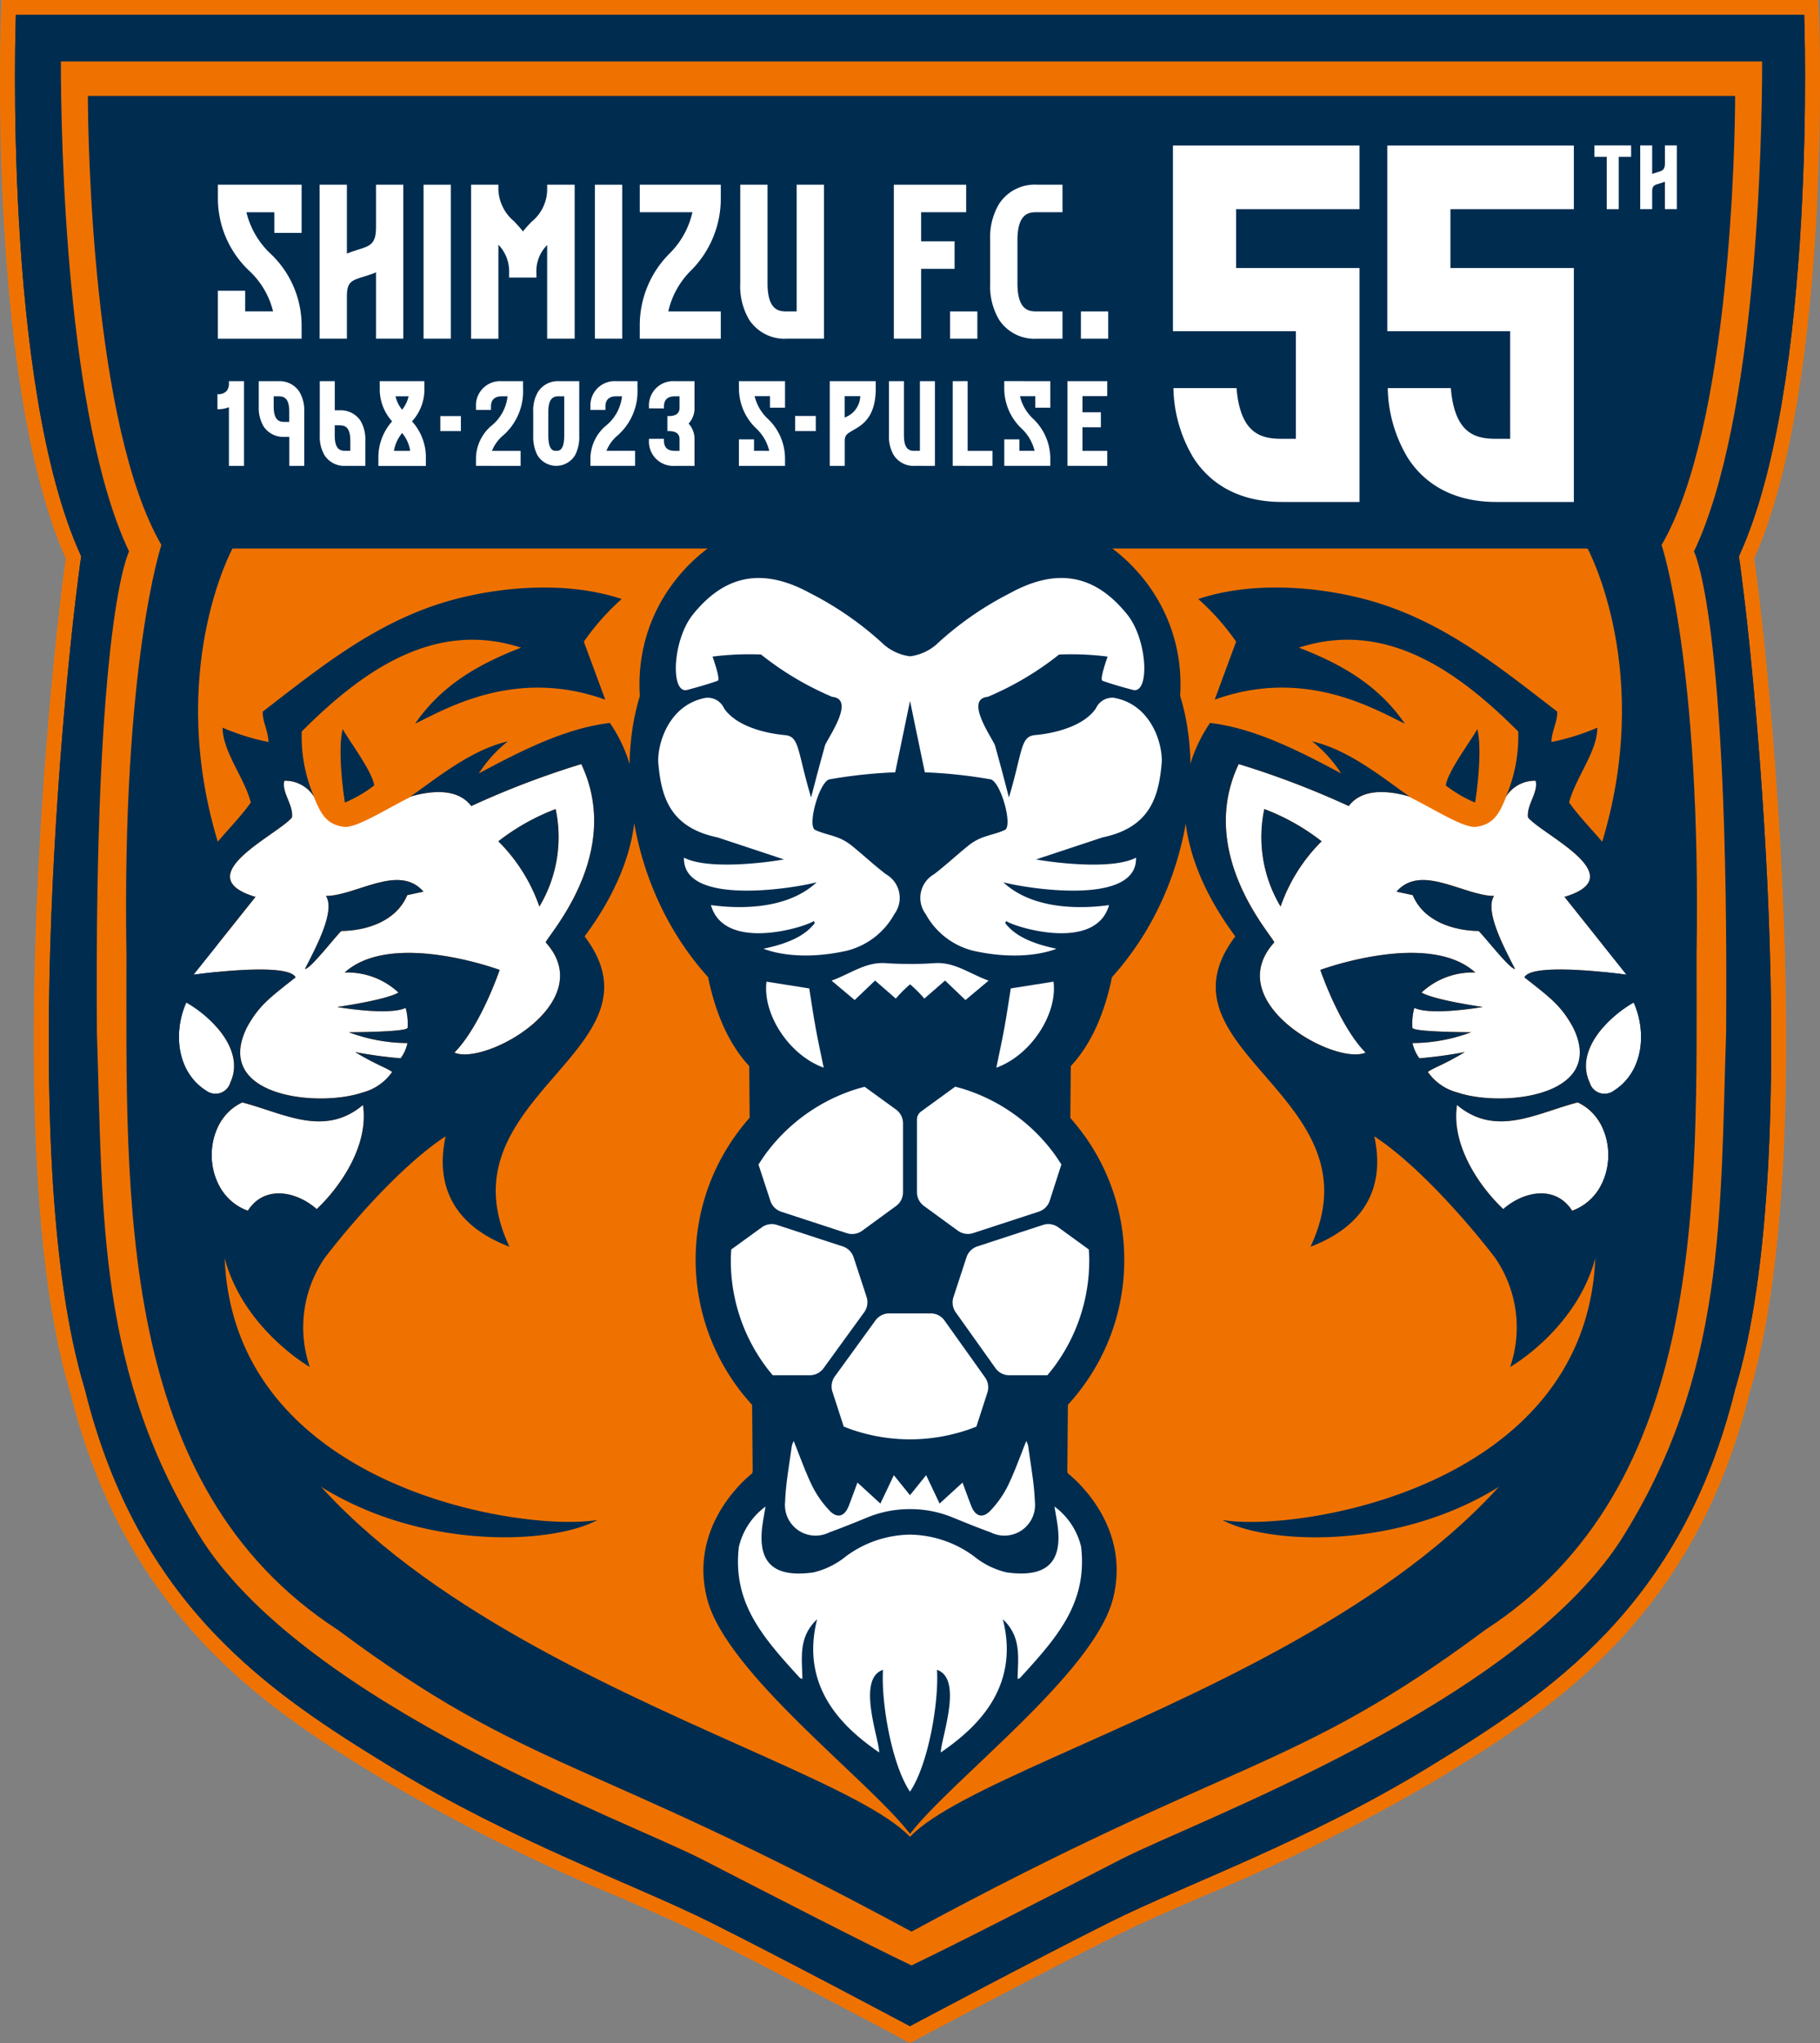
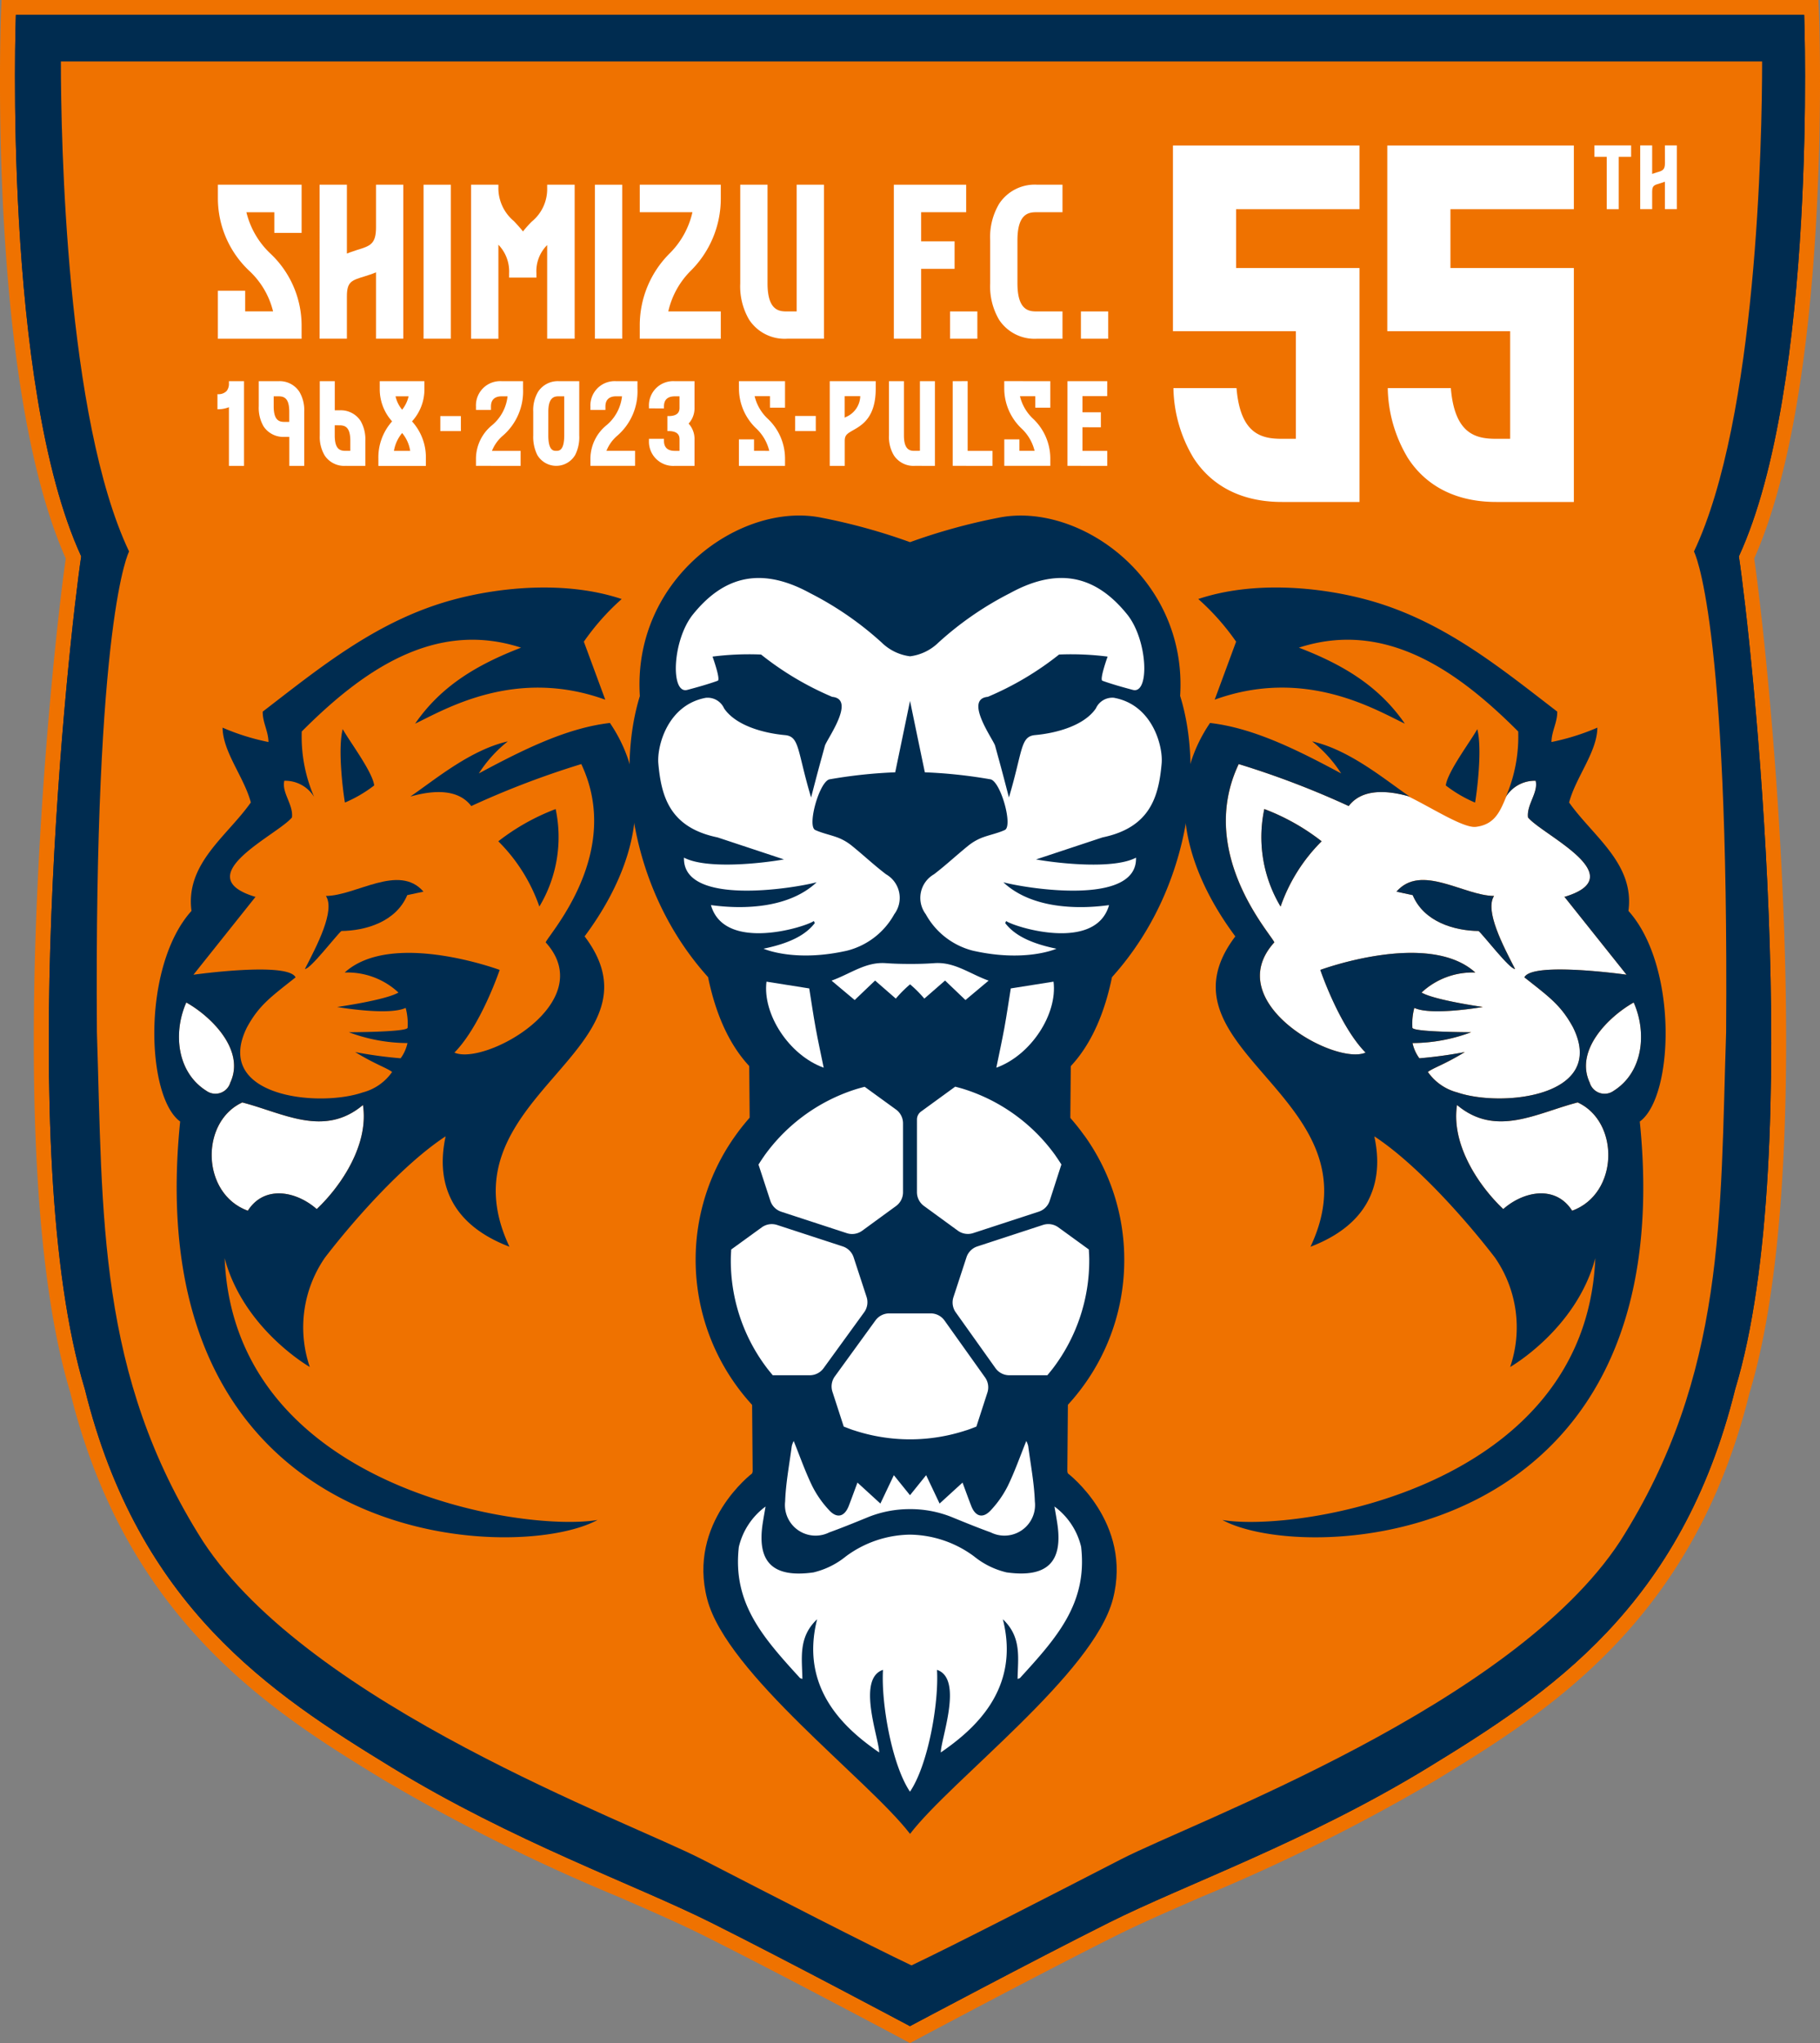
<svg xmlns="http://www.w3.org/2000/svg" id="グループ_26532" data-name="グループ 26532" width="150" height="168.364" viewBox="0 0 150 168.364">
  <rect x="0" y="0" width="150" height="168.364" fill="#808080" stroke="none" />
  <defs>
    <clipPath id="clip-path">
      <rect id="長方形_25928" data-name="長方形 25928" width="150" height="168.364" fill="none" />
    </clipPath>
  </defs>
  <g id="グループ_26531" data-name="グループ 26531" clip-path="url(#clip-path)">
    <path id="パス_53321" data-name="パス 53321" d="M74.42,168.055c-.1-.053-10.135-5.406-16.353-8.516-2.014-1.007-4.379-2.037-7.116-3.231a154.094,154.094,0,0,1-19.311-9.616C22.715,141.238,10.493,133.769,5.8,114.78-.058,95.491,4.211,54.4,5.421,46.027-.954,31.693.035,2.432.08,1.183L.124,0H149.877l.042,1.183c.046,1.248,1.033,30.51-5.342,44.844,1.21,8.372,5.478,49.476-.4,68.816-4.673,18.927-16.9,26.395-25.821,31.849a154.356,154.356,0,0,1-19.3,9.613c-2.739,1.194-5.106,2.226-7.124,3.235-6.218,3.11-16.252,8.463-16.353,8.516l-.579.309Z" transform="translate(0)" fill="#ef7200" />
    <path id="パス_53322" data-name="パス 53322" d="M148.6,1.134s1.113,30.515-5.382,44.621c1.024,6.76,5.629,49.1-.306,68.636-4.42,17.9-15.269,25.038-25.284,31.159s-20.031,9.643-26.338,12.8S74.9,166.877,74.9,166.877s-10.078-5.378-16.383-8.531-16.321-6.676-26.335-12.8S11.321,132.288,6.9,114.39C.966,94.855,5.571,52.514,6.6,45.755.1,31.649,1.213,1.134,1.213,1.134Z" transform="translate(0.095 0.095)" fill="#002c50" />
    <path id="パス_53323" data-name="パス 53323" d="M148.6,1.134s1.113,30.515-5.382,44.621c1.024,6.76,5.629,49.1-.306,68.636-4.42,17.9-15.269,25.038-25.284,31.159s-20.031,9.643-26.338,12.8S74.9,166.877,74.9,166.877s-10.078-5.378-16.383-8.531-16.321-6.676-26.335-12.8S11.321,132.288,6.9,114.39C.966,94.855,5.571,52.514,6.6,45.755.1,31.649,1.213,1.134,1.213,1.134Z" transform="translate(0.095 0.095)" fill="#002c50" />
    <path id="パス_53324" data-name="パス 53324" d="M144.843,4.671c0,6.429-.425,29.443-5.618,40.386,0,0,2.9,5.363,2.651,39.612-.5,15.084,0,28.221-8.739,41.954-8.872,13.539-35.03,23.064-41.152,26.217S78.26,159.9,74.736,161.574c-3.524-1.669-11.128-5.581-17.248-8.734s-32.28-12.678-41.15-26.217C7.6,112.89,8.093,99.753,7.6,84.669c-.247-34.249,2.651-39.612,2.651-39.612C5.055,34.114,4.631,11.1,4.631,4.671Z" transform="translate(0.387 0.391)" fill="#ef7200" />
-     <path id="パス_53325" data-name="パス 53325" d="M136.387,44.3c5.688-9.767,6.059-33.545,6.059-37.007H6.684c0,3.462.372,27.24,6.06,37.007,0,0-3.277,9.761-2.881,33.779,0,20.03-.859,43.77,17.408,55.618,15.858,11.8,20.4,10.314,47.294,24.874C101.458,144.013,106,145.5,121.858,133.7c18.269-11.848,17.41-35.588,17.41-55.618.4-24.018-2.881-33.779-2.881-33.779" transform="translate(0.559 0.61)" fill="#002c50" />
    <path id="パス_53326" data-name="パス 53326" d="M129.585,41.716H17.9S12.332,51.936,16.8,66.241c-.273,9.94-.339,19.548.267,34.277,1.21,29.443,49.359,39.637,56.673,47.364v0c7.313-7.727,55.463-17.921,56.673-47.364.606-14.73.54-24.337.267-34.277,4.469-14.3-1.094-24.525-1.094-24.525" transform="translate(1.26 3.489)" fill="#ef7200" />
-     <path id="パス_53327" data-name="パス 53327" d="M22.207,59.483c-.233.974.754,1.966.631,3.019-1.149,1.427-8.7,4.842-3.008,6.551l.013-.016.027.029-.04-.013-5.114,6.413s7.779-1.1,8.419.217c-2.05,1.622-3.011,2.292-4.005,4.11-2.851,5.706,5.833,6.638,9.538,5.373a4.269,4.269,0,0,0,2.421-1.689c-.52-.372-1.337-.595-3.047-1.635a37.054,37.054,0,0,0,3.747.513,3.278,3.278,0,0,0,.563-1.256,13.909,13.909,0,0,1-4.831-.892s4.819-.007,4.841-.371A4.978,4.978,0,0,0,32.2,78.2c-1.412.669-5.648-.075-5.648-.075s3.979-.56,5.053-1.189a6.153,6.153,0,0,0-4.433-1.649c3.876-3.517,12.775-.216,12.775-.216s-1.551,4.6-3.729,6.814c2.495,1.1,12.009-4.141,7.519-9.087.337-.756,6.389-7.4,2.936-14.69a72.289,72.289,0,0,0-9.067,3.459c-.937-1.239-2.673-1.415-4.83-.833-1.957.937-4.608,2.672-5.642,2.549-1.61-.193-2.02-1.347-2.538-2.567a2.8,2.8,0,0,0-2.393-1.232m22.362,2.33a11.131,11.131,0,0,1-1.34,8.036,14.1,14.1,0,0,0-3.384-5.378,18.064,18.064,0,0,1,4.725-2.658M25.635,68.975c2.5-.017,6.017-2.692,8.042-.355l-1.338.288c-.919,2.2-3.425,2.93-5.425,2.955-.375.3-2.569,3.17-3.009,3.131.986-1.918,2.514-4.81,1.731-6.018" transform="translate(1.231 4.859)" fill="#fff" />
    <path id="パス_53328" data-name="パス 53328" d="M15.882,83.526a1.276,1.276,0,0,0,1.958-.691c1.241-2.645-1.525-5.416-3.628-6.6-1.089,2.458-.8,5.743,1.67,7.287" transform="translate(1.138 6.376)" fill="#fff" />
    <path id="パス_53329" data-name="パス 53329" d="M19.08,92.763c1.361-2.139,4-1.617,5.678-.134,2.142-2.033,4.3-5.415,3.81-8.578-3.211,2.7-6.566.662-9.944-.211-3.484,1.609-3.39,7.526.456,8.924" transform="translate(1.346 7.011)" fill="#fff" />
    <path id="パス_53330" data-name="パス 53330" d="M19.447,68.193l-.012.015.039.014Z" transform="translate(1.625 5.703)" fill="#002c50" />
    <path id="パス_53331" data-name="パス 53331" d="M49.291,55.842c-3.6.414-7.226,2.238-10.807,4.157a10.739,10.739,0,0,1,2.387-2.639c-3.132.715-6.062,3.208-8.034,4.545.065-.02.127-.03.191-.048,2.158-.582,3.893-.405,4.831.833a72.056,72.056,0,0,1,9.067-3.459c3.454,7.29-2.6,13.932-2.936,14.69,4.488,4.947-5.025,10.188-7.52,9.087,2.178-2.214,3.73-6.815,3.73-6.815s-8.9-3.3-12.775.217a6.145,6.145,0,0,1,4.432,1.648c-1.074.629-5.053,1.19-5.053,1.19s4.236.742,5.648.074a5.014,5.014,0,0,1,.159,1.636c-.023.364-4.841.371-4.841.371a13.9,13.9,0,0,0,4.83.892,3.251,3.251,0,0,1-.563,1.255,36.636,36.636,0,0,1-3.746-.511C30,84,30.816,84.227,31.336,84.6a4.255,4.255,0,0,1-2.421,1.689c-3.7,1.266-12.388.335-9.537-5.373.994-1.817,1.954-2.487,4-4.109-.638-1.314-8.418-.217-8.418-.217l5.114-6.414c-5.688-1.709,1.86-5.122,3.007-6.551.125-1.053-.863-2.044-.631-3.019a2.8,2.8,0,0,1,2.394,1.232c.021.035.044.064.064.1a12.525,12.525,0,0,1-1.021-5.393c4.888-4.9,10.883-9.253,18.074-6.908-3.536,1.369-6.553,3.1-8.73,6.263,2.442-1.163,8.241-4.669,15.671-1.975l-1.765-4.781a19.7,19.7,0,0,1,3.118-3.514c-4.563-1.525-10.015-.994-13.907.062-6.236,1.689-10.958,5.588-15.677,9.216-.018.887.465,1.608.474,2.505a18.833,18.833,0,0,1-3.782-1.184c.02,2.007,1.779,4.085,2.328,6.164C17.714,65.2,14.286,67.426,14.8,71.33c-4.087,4.538-3.758,15.305-.934,17.356-3.59,35.319,27.571,36.561,34.4,32.834-6,1.035-29.953-2.531-30.734-21.573,1.557,5.854,7.019,8.968,7.019,8.968a10.1,10.1,0,0,1,1.259-9.027c2.228-2.9,6.344-7.628,9.936-9.983-.436,2.033-.961,6.727,5.261,9.1-5.857-12.372,13.325-16.149,6.193-25.577,2.688-3.6,6.681-10.81,2.086-17.588M47.437,67.93l-.013-.023.013.023M18.987,87.115c3.379.872,6.735,2.91,9.946.21.488,3.163-1.669,6.545-3.81,8.579-1.675-1.482-4.317-2.006-5.679.133-3.846-1.4-3.939-7.313-.456-8.923M18,85.475a1.277,1.277,0,0,1-1.958.691c-2.47-1.544-2.759-4.831-1.669-7.287,2.1,1.18,4.869,3.951,3.627,6.6" transform="translate(0.982 3.736)" fill="#002c50" />
    <path id="パス_53332" data-name="パス 53332" d="M42.63,61.527A18.077,18.077,0,0,0,37.9,64.185a14.1,14.1,0,0,1,3.383,5.378,11.132,11.132,0,0,0,1.342-8.036" transform="translate(3.17 5.145)" fill="#002c50" />
    <path id="パス_53333" data-name="パス 53333" d="M26.2,71.125c2-.025,4.5-.754,5.425-2.956l1.337-.287c-2.023-2.336-5.544.337-8.041.355.783,1.207-.744,4.1-1.731,6.018.439.039,2.634-2.835,3.009-3.131" transform="translate(1.94 5.597)" fill="#002c50" />
    <path id="パス_53334" data-name="パス 53334" d="M26.262,61.5a10.886,10.886,0,0,0,2.412-1.411c-.133-1.123-2.072-3.685-2.594-4.642-.445,1.72.072,5.443.182,6.053" transform="translate(2.166 4.637)" fill="#002c50" />
    <path id="パス_53335" data-name="パス 53335" d="M44.683,66.138l-.013-.024" transform="translate(3.736 5.529)" fill="none" stroke="#002c50" stroke-linecap="round" stroke-linejoin="round" stroke-width="0" />
    <path id="パス_53336" data-name="パス 53336" d="M103.363,61.567A72.289,72.289,0,0,0,94.3,58.108c-3.454,7.29,2.6,13.933,2.936,14.69-4.489,4.947,5.025,10.188,7.519,9.087-2.178-2.214-3.729-6.814-3.729-6.814s8.9-3.3,12.775.216a6.153,6.153,0,0,0-4.433,1.649c1.074.629,5.053,1.189,5.053,1.189s-4.236.743-5.648.075a4.978,4.978,0,0,0-.158,1.635c.022.364,4.841.371,4.841.371a13.909,13.909,0,0,1-4.831.892,3.278,3.278,0,0,0,.563,1.256,37.054,37.054,0,0,0,3.747-.513c-1.71,1.04-2.527,1.264-3.047,1.635a4.269,4.269,0,0,0,2.421,1.689c3.7,1.266,12.389.334,9.538-5.373-.994-1.818-1.955-2.488-4.005-4.11.639-1.313,8.419-.217,8.419-.217l-5.114-6.413-.04.013.027-.029.013.016c5.687-1.709-1.859-5.123-3.008-6.551-.124-1.053.864-2.045.631-3.019a2.8,2.8,0,0,0-2.393,1.232c-.518,1.22-.928,2.374-2.538,2.567-1.035.124-3.685-1.611-5.642-2.549-2.156-.582-3.892-.405-4.83.833m-5.619,8.282a11.131,11.131,0,0,1-1.34-8.036,18.041,18.041,0,0,1,4.724,2.658,14.109,14.109,0,0,0-3.383,5.378m17.594-.874c-.783,1.208.744,4.1,1.731,6.018-.44.039-2.634-2.835-3.009-3.131-2-.025-4.506-.753-5.425-2.955l-1.338-.288c2.024-2.336,5.544.338,8.042.355" transform="translate(7.797 4.859)" fill="#fff" />
    <path id="パス_53337" data-name="パス 53337" d="M122.892,83.526c2.47-1.544,2.759-4.83,1.67-7.287-2.1,1.18-4.869,3.951-3.628,6.6a1.276,1.276,0,0,0,1.958.691" transform="translate(10.088 6.376)" fill="#fff" />
    <path id="パス_53338" data-name="パス 53338" d="M120.312,92.763c3.846-1.4,3.94-7.314.456-8.924-3.379.873-6.734,2.911-9.944.211-.489,3.163,1.668,6.545,3.81,8.578,1.674-1.482,4.317-2,5.678.134" transform="translate(9.262 7.011)" fill="#fff" />
    <path id="パス_53339" data-name="パス 53339" d="M121.789,62.391c.548-2.077,2.308-4.157,2.328-6.163a18.9,18.9,0,0,1-3.782,1.184c.009-.9.493-1.619.474-2.506-4.719-3.627-9.441-7.526-15.677-9.216-3.892-1.055-9.344-1.586-13.907-.062a19.691,19.691,0,0,1,3.118,3.515l-1.765,4.78c7.43-2.694,13.229.814,15.671,1.977-2.177-3.162-5.194-4.9-8.73-6.264,7.191-2.344,13.186,2.011,18.074,6.909a12.531,12.531,0,0,1-1.021,5.393c.02-.037.044-.065.064-.1a2.8,2.8,0,0,1,2.394-1.233c.233.975-.755,1.967-.631,3.02,1.148,1.427,8.7,4.842,3.007,6.549l5.114,6.414s-7.779-1.1-8.418.217c2.05,1.622,3.01,2.292,4,4.11,2.851,5.706-5.832,6.638-9.537,5.373a4.269,4.269,0,0,1-2.421-1.689c.52-.372,1.337-.595,3.046-1.635a36.634,36.634,0,0,1-3.746.511,3.251,3.251,0,0,1-.563-1.255,13.909,13.909,0,0,0,4.831-.892s-4.819-.007-4.842-.371a5,5,0,0,1,.159-1.635c1.412.669,5.648-.075,5.648-.075s-3.979-.56-5.053-1.189a6.152,6.152,0,0,1,4.432-1.649c-3.875-3.517-12.775-.217-12.775-.217s1.552,4.6,3.73,6.815c-2.5,1.1-12.009-4.141-7.52-9.087-.336-.756-6.388-7.4-2.936-14.69a72.223,72.223,0,0,1,9.067,3.459c.938-1.239,2.673-1.415,4.831-.833.064.017.126.029.191.048-1.972-1.336-4.9-3.83-8.034-4.544A10.742,10.742,0,0,1,103,60c-3.581-1.918-7.2-3.743-10.807-4.157C87.6,62.62,91.59,69.83,94.279,73.43c-7.132,9.429,12.05,13.206,6.193,25.577,6.222-2.375,5.7-7.07,5.261-9.1,3.592,2.357,7.708,7.083,9.936,9.983a10.1,10.1,0,0,1,1.259,9.027s5.461-3.113,7.019-8.968c-.781,19.041-24.729,22.609-30.734,21.573,6.832,3.728,37.993,2.485,34.4-32.833,2.824-2.051,3.153-12.818-.934-17.358.517-3.9-2.912-6.131-4.893-8.938m5.326,16.487c1.09,2.458.8,5.743-1.669,7.287a1.276,1.276,0,0,1-1.958-.691c-1.242-2.645,1.525-5.416,3.627-6.6m-14.564,8.447c3.211,2.7,6.567.661,9.946-.211,3.483,1.609,3.39,7.526-.456,8.924-1.362-2.139-4-1.617-5.679-.134-2.141-2.033-4.3-5.416-3.81-8.578M94.06,67.907l-.013.024.013-.024" transform="translate(7.534 3.736)" fill="#002c50" />
    <path id="パス_53340" data-name="パス 53340" d="M118.952,68.222l.041-.013-.013-.016Z" transform="translate(9.948 5.703)" fill="#002c50" />
    <path id="パス_53341" data-name="パス 53341" d="M97.522,69.563a14.1,14.1,0,0,1,3.383-5.378,18.016,18.016,0,0,0-4.725-2.658,11.133,11.133,0,0,0,1.342,8.036" transform="translate(8.02 5.145)" fill="#002c50" />
    <path id="パス_53342" data-name="パス 53342" d="M112.974,71.125c.375.3,2.57,3.17,3.009,3.131-.986-1.918-2.514-4.811-1.731-6.018-2.5-.018-6.017-2.692-8.041-.355l1.337.287c.92,2.2,3.426,2.931,5.425,2.956" transform="translate(8.882 5.597)" fill="#002c50" />
    <path id="パス_53343" data-name="パス 53343" d="M112.558,55.45c-.522.957-2.461,3.52-2.594,4.642a10.886,10.886,0,0,0,2.412,1.411c.111-.61.627-4.333.182-6.053" transform="translate(9.196 4.637)" fill="#002c50" />
    <path id="パス_53344" data-name="パス 53344" d="M93.742,66.138l.013-.024" transform="translate(7.839 5.529)" fill="none" stroke="#002c50" stroke-linecap="round" stroke-linejoin="round" stroke-width="0" />
    <path id="パス_53345" data-name="パス 53345" d="M56.917,73.19l.405,47.69H83.158l.405-47.69Z" transform="translate(4.76 6.121)" fill="#002c50" />
    <path id="パス_53346" data-name="パス 53346" d="M93.259,54.087c.621-9.731-8.366-16.046-14.97-14.7A48.8,48.8,0,0,0,71,41.4h0A48.774,48.774,0,0,0,63.7,39.384c-6.6-1.344-15.591,4.972-14.969,14.7-1.977,6.4-.677,16.172,5.622,23.16,2.5,12.169,11.564,10.083,11.564,10.083l.4-5.844L71,81.174h0l4.68.312.4,5.844s9.067,2.086,11.563-10.083c6.3-6.988,7.6-16.756,5.623-23.16" transform="translate(4.004 3.279)" fill="#002c50" />
    <path id="パス_53347" data-name="パス 53347" d="M83.538,112.729h0l-2.744-8.782h0l-4.116,7-.549-1.509h0l-1.783,1.508h0l-1.92-2.194h0L70.526,110h0l-1.9-1.246h0l-1.92,2.194h0l-1.783-1.508h0l-.548,1.509-4.117-7h0l-2.745,8.782h0c-.007,0-5.351,4.053-3.7,10.361,1.6,6.147,13.315,14.9,16.717,19.342h0c3.4-4.446,15.113-13.194,16.717-19.342,1.645-6.308-3.7-10.358-3.706-10.361" transform="translate(4.474 8.693)" fill="#002c50" />
    <path id="パス_53348" data-name="パス 53348" d="M54.39,97.062a16.062,16.062,0,1,1,16.062,16.062A16.061,16.061,0,0,1,54.39,97.062" transform="translate(4.548 6.774)" fill="#fff" />
    <path id="パス_53349" data-name="パス 53349" d="M84.933,86.912l0,.005-.009-.013,0,0a17.625,17.625,0,0,0-8.911-6.522h.005a17.7,17.7,0,0,0-10.9,0l0,0a17.627,17.627,0,0,0-8.91,6.523l0,0a17.548,17.548,0,0,0-3.3,10.253v.026a17.68,17.68,0,0,0,12.1,16.76h0l.025.009-.02-.008A17.67,17.67,0,0,0,84.758,107.7v0a17.562,17.562,0,0,0,3.475-10.521v-.024h0a17.5,17.5,0,0,0-3.3-10.248M71.149,85.606a.81.81,0,0,1,.335-.656L74.3,82.9c.277.073.555.145.825.234h0a14.754,14.754,0,0,1,7.451,5.456l0,.007c.167.232.322.474.476.714L82.089,92.3a1.408,1.408,0,0,1-.9.9l-5.405,1.766a1.406,1.406,0,0,1-1.267-.2l-2.79-2.035a1.407,1.407,0,0,1-.579-1.137ZM58.563,88.6l0,0a14.759,14.759,0,0,1,7.451-5.456h0c.271-.089.547-.161.825-.234l2.577,1.87A1.406,1.406,0,0,1,70,85.912V91.6a1.406,1.406,0,0,1-.578,1.137l-2.789,2.035a1.406,1.406,0,0,1-1.267.2l-5.4-1.766a1.41,1.41,0,0,1-.9-.9l-.977-2.986c.153-.243.309-.484.476-.717m.7,18.079c-.187-.224-.374-.449-.548-.684l0,0a14.639,14.639,0,0,1-2.911-8.8v-.021c0-.289.018-.574.035-.859l2.515-1.823a1.407,1.407,0,0,1,1.262-.2l5.411,1.768a1.408,1.408,0,0,1,.9.9l1.068,3.265a1.409,1.409,0,0,1-.2,1.264L63.452,106.1a1.406,1.406,0,0,1-1.139.581Zm16.782,4.229c-.267.106-.535.212-.809.3l-.009,0a14.758,14.758,0,0,1-9.3,0l-.009,0c-.274-.091-.541-.2-.807-.3l-.932-2.875a1.406,1.406,0,0,1,.2-1.26l3.346-4.611a1.406,1.406,0,0,1,1.139-.581h3.412a1.4,1.4,0,0,1,1.145.591l3.338,4.685a1.4,1.4,0,0,1,.193,1.249Zm9.3-13.713a14.678,14.678,0,0,1-2.905,8.8v0c-.174.235-.361.459-.549.684H78.761a1.4,1.4,0,0,1-1.145-.591L74.347,101.5a1.408,1.408,0,0,1-.192-1.254l1.074-3.283a1.406,1.406,0,0,1,.9-.9l5.409-1.77a1.41,1.41,0,0,1,1.264.2l2.51,1.822c.017.285.035.57.036.859Z" transform="translate(4.425 6.651)" fill="#002c50" />
    <path id="パス_53350" data-name="パス 53350" d="M74.356,111.282h0l0,0Z" transform="translate(6.217 9.306)" fill="#002c50" />
    <path id="パス_53351" data-name="パス 53351" d="M16.572,14.047h6.9v3.969h-2.25v-1.7h-2.3a6.931,6.931,0,0,0,1.942,3.372,8.151,8.151,0,0,1,2.607,5.929v1.125h-6.9V22.785h2.249v1.7h2.3a6.757,6.757,0,0,0-1.942-3.322,8.21,8.21,0,0,1-2.606-5.979Z" transform="translate(1.386 1.175)" fill="#fff" />
    <path id="パス_53352" data-name="パス 53352" d="M28.958,14.047h2.249V26.738H28.958V21.269c-.323.137-.648.238-.921.324-1.106.34-1.48.443-1.48,1.67v3.475h-2.25V14.047h2.25V19.72c.288-.119.579-.2.817-.289,1.125-.341,1.584-.494,1.584-1.891Z" transform="translate(2.033 1.175)" fill="#fff" />
    <rect id="長方形_25923" data-name="長方形 25923" width="2.25" height="12.691" transform="translate(34.908 15.222)" fill="#fff" />
    <path id="パス_53353" data-name="パス 53353" d="M42.1,14.047h2.266V26.738H42.1V19.021a3.028,3.028,0,0,0-.886,2.317V21.7h-2.25v-.358a3.171,3.171,0,0,0-.884-2.35v7.751H35.83V14.047h2.25v.17a3.545,3.545,0,0,0,1.277,2.828c.238.256.494.528.75.852a8.825,8.825,0,0,1,.733-.818A3.463,3.463,0,0,0,42.1,14.285Z" transform="translate(2.996 1.175)" fill="#fff" />
    <rect id="長方形_25924" data-name="長方形 25924" width="2.25" height="12.691" transform="translate(49.031 15.222)" fill="#fff" />
    <path id="パス_53354" data-name="パス 53354" d="M55.337,15.188A8.387,8.387,0,0,1,52.85,21.15a6.85,6.85,0,0,0-1.84,3.339h4.327v2.25H48.659V25.614A8.352,8.352,0,0,1,51.13,19.7,6.932,6.932,0,0,0,53,16.312H48.659V14.047h6.678Z" transform="translate(4.069 1.175)" fill="#fff" />
    <path id="パス_53355" data-name="パス 53355" d="M60.951,24.49V14.047H63.2V26.738H60.185a3.5,3.5,0,0,1-3.151-1.567,5.426,5.426,0,0,1-.733-3V14.047H58.55v8.126c0,2.317,1.022,2.317,1.635,2.317Z" transform="translate(4.708 1.175)" fill="#fff" />
    <path id="パス_53356" data-name="パス 53356" d="M67.982,26.738V14.047h5.963v2.266H70.232v2.4H72.99V20.98H70.232v5.758Z" transform="translate(5.685 1.175)" fill="#fff" />
    <rect id="長方形_25925" data-name="長方形 25925" width="2.25" height="2.249" transform="translate(78.301 25.665)" fill="#fff" />
    <path id="パス_53357" data-name="パス 53357" d="M79.193,14.047H81.27v2.266H79.193c-.613,0-1.636,0-1.636,2.317v3.542c0,2.318,1.023,2.318,1.636,2.318H81.27v2.249H79.193a3.5,3.5,0,0,1-3.151-1.567,5.432,5.432,0,0,1-.733-3V18.63a5.389,5.389,0,0,1,.733-3,3.506,3.506,0,0,1,3.151-1.584" transform="translate(6.298 1.175)" fill="#fff" />
    <rect id="長方形_25926" data-name="長方形 25926" width="2.25" height="2.249" transform="translate(89.086 25.665)" fill="#fff" />
    <path id="パス_53358" data-name="パス 53358" d="M17.485,28.99H18.73v6.977H17.485V31.133a2.482,2.482,0,0,1-.946.17V30.057a.928.928,0,0,0,.759-.263.96.96,0,0,0,.187-.635Z" transform="translate(1.383 2.424)" fill="#fff" />
    <path id="パス_53359" data-name="パス 53359" d="M21.286,28.99a1.934,1.934,0,0,1,1.742.871,2.956,2.956,0,0,1,.4,1.648v4.458H22.2V33.578h-.384a1.948,1.948,0,0,1-1.742-.87,3.046,3.046,0,0,1-.393-1.648V28.99Zm.909,3.353v-.833c0-1.18-.468-1.274-.909-1.274h-.374v.825c0,1.18.469,1.283.9,1.283Z" transform="translate(1.645 2.424)" fill="#fff" />
    <path id="パス_53360" data-name="パス 53360" d="M26.454,35.966a1.926,1.926,0,0,1-1.733-.861,2.981,2.981,0,0,1-.4-1.648V28.99h1.236v2.4h.384a1.941,1.941,0,0,1,1.742.871,3.008,3.008,0,0,1,.393,1.638v2.07Zm-.9-3.343v.833c0,1.18.468,1.273.9,1.273h.384V33.9c0-1.17-.469-1.273-.9-1.273Z" transform="translate(2.034 2.424)" fill="#fff" />
    <path id="パス_53361" data-name="パス 53361" d="M32.572,29.617A3.9,3.9,0,0,1,31.55,32.3a4.407,4.407,0,0,1,1.143,3.054v.618H28.778v-.618A4.455,4.455,0,0,1,29.91,32.3a3.953,3.953,0,0,1-1.02-2.678V28.99h3.681ZM31.4,34.73a3,3,0,0,0-.664-1.469,3.084,3.084,0,0,0-.675,1.469Zm-1.208-4.495a2.648,2.648,0,0,0,.544,1.105,2.766,2.766,0,0,0,.533-1.105Z" transform="translate(2.407 2.424)" fill="#fff" />
    <rect id="長方形_25927" data-name="長方形 25927" width="1.695" height="1.236" transform="translate(36.29 34.289)" fill="#fff" />
    <path id="パス_53362" data-name="パス 53362" d="M36.2,31.078a2,2,0,0,1,2.136-2.089H40.08v.627A4.827,4.827,0,0,1,38.4,33.494a3.2,3.2,0,0,0-.881,1.236h2.361v1.236H36.2v-.618a3.581,3.581,0,0,1,1.32-2.725,3.616,3.616,0,0,0,1.284-2.388h-.468c-.591,0-.9.281-.9.843v.281H36.2Z" transform="translate(3.028 2.424)" fill="#fff" />
    <path id="パス_53363" data-name="パス 53363" d="M42.7,28.989h1.648v4.468a3.257,3.257,0,0,1-.328,1.6,1.809,1.809,0,0,1-3.137,0,3.371,3.371,0,0,1-.327-1.6V31.508a2.968,2.968,0,0,1,.4-1.648,1.939,1.939,0,0,1,1.742-.871m-.9,4.468c0,1.273.44,1.273.656,1.273s.656,0,.656-1.273V30.235H42.7c-.338,0-.9,0-.9,1.273Z" transform="translate(3.392 2.424)" fill="#fff" />
    <path id="パス_53364" data-name="パス 53364" d="M44.906,31.078a2,2,0,0,1,2.136-2.089h1.741v.627a4.827,4.827,0,0,1-1.676,3.877,3.2,3.2,0,0,0-.881,1.236h2.361v1.236H44.906v-.618a3.581,3.581,0,0,1,1.32-2.725,3.616,3.616,0,0,0,1.284-2.388h-.468c-.591,0-.9.281-.9.843v.281H44.906Z" transform="translate(3.755 2.424)" fill="#fff" />
    <path id="パス_53365" data-name="パス 53365" d="M49.357,31.078a2,2,0,0,1,2.136-2.089h1.619v2.174a1.869,1.869,0,0,1-.487,1.32,1.874,1.874,0,0,1,.487,1.321v2.163H51.493a2,2,0,0,1-2.136-2.078v-.151h1.236v.151q0,.842.9.842h.384V33.8c0-.2,0-.7-.908-.7h-.094V31.865h.094c.908,0,.908-.506.908-.7v-.928h-.384q-.9,0-.9.843v.15H49.357Z" transform="translate(4.128 2.424)" fill="#fff" />
    <path id="パス_53366" data-name="パス 53366" d="M56.2,28.989H60v2.182H58.759v-.946H57.495a3.734,3.734,0,0,0,1.077,1.854A4.515,4.515,0,0,1,60,35.348v.619H56.2V33.784h1.245v.946H58.7A3.73,3.73,0,0,0,57.644,32.9a4.543,4.543,0,0,1-1.441-3.3Zm4.635,2.866h1.7V33.1h-1.7Zm6.64-2.866H63.685v6.977h1.236V33.925c0-.478.159-.591.7-.9.74-.422,1.854-1.059,1.854-3.418ZM66.2,30.225a1.921,1.921,0,0,1-1.2,1.723.358.358,0,0,1-.083.047v-1.77Zm4.918,4.5V28.989h1.236v6.977H70.7a1.932,1.932,0,0,1-1.733-.871,2.946,2.946,0,0,1-.4-1.638V28.989H69.8v4.468c0,1.273.572,1.273.9,1.273Zm3.934-5.741V34.73H77.1v1.236H73.82V28.989Zm3.016,0v.619a4.544,4.544,0,0,0,1.442,3.3,3.746,3.746,0,0,1,1.059,1.826H79.317v-.946H78.071v2.182h3.793v-.619A4.519,4.519,0,0,0,80.44,32.08a3.744,3.744,0,0,1-1.078-1.854h1.265v.946h1.236V28.989Zm8.485,1.236H84.514v1.33h1.517v1.236H84.514V34.73h2.042v1.236H83.279V28.989h3.277Z" transform="translate(4.7 2.424)" fill="#fff" />
    <path id="パス_53367" data-name="パス 53367" d="M89.211,26.367v-15.3h15.376v5.245H94.416v4.848h10.171v19.28H98.2c-4.1,0-6.229-1.971-7.294-3.628a11.522,11.522,0,0,1-1.655-5.755h5.2c.315,3.824,2.089,4.178,3.745,4.178h1.144V26.367Z" transform="translate(7.46 0.926)" fill="#fff" />
    <path id="パス_53368" data-name="パス 53368" d="M105.513,26.367v-15.3h15.376v5.245H110.718v4.848h10.171v19.28H114.5c-4.1,0-6.229-1.971-7.294-3.628a11.522,11.522,0,0,1-1.655-5.755h5.2c.315,3.824,2.089,4.178,3.745,4.178h1.144V26.367Z" transform="translate(8.824 0.926)" fill="#fff" />
    <path id="パス_53369" data-name="パス 53369" d="M121.268,11.061h3.024V12H123.27v4.314h-.986V12h-1.015Z" transform="translate(10.141 0.925)" fill="#fff" />
    <path id="パス_53370" data-name="パス 53370" d="M126.785,11.061h.986v5.251h-.986V14.05c-.142.056-.284.1-.4.134-.485.141-.65.183-.65.691v1.437h-.985V11.061h.985v2.347c.128-.049.254-.085.359-.12.493-.14.695-.2.695-.781Z" transform="translate(10.432 0.925)" fill="#fff" />
    <path id="パス_53371" data-name="パス 53371" d="M61.822,75.212,58.3,74.654c-.336,2.677,1.857,6.057,4.715,7.09-.23-1.124-.466-2.193-.662-3.27-.2-1.1-.36-2.208-.529-3.262" transform="translate(4.872 6.243)" fill="#fff" />
    <path id="パス_53372" data-name="パス 53372" d="M71.714,73.247c-.664.048-1.333.066-2,.064h0c-.67,0-1.338-.016-2-.064-1.661-.119-2.89.871-4.469,1.44l1.907,1.6c.568-.544,1.109-1.061,1.681-1.607l1.709,1.489a9.977,9.977,0,0,1,1.175-1.177,9.977,9.977,0,0,1,1.175,1.177l1.709-1.489c.572.546,1.113,1.063,1.681,1.607l1.908-1.6c-1.58-.569-2.809-1.559-4.47-1.44" transform="translate(5.289 6.125)" fill="#fff" />
    <path id="パス_53373" data-name="パス 53373" d="M70.006,115.2a9.141,9.141,0,0,1,3.579.712c1.02.417,2.042.832,3.078,1.207a2.523,2.523,0,0,0,3.633-2.545c-.054-1.529-.349-3.049-.547-4.572a1.787,1.787,0,0,0-.159-.416c-.506,1.251-.944,2.509-1.521,3.7A8.492,8.492,0,0,1,76.66,115.3c-.649.7-1.266.52-1.609-.367-.238-.614-.462-1.234-.715-1.919l-1.891,1.727c-.376-.792-.72-1.517-1.109-2.338-.438.546-1.33,1.651-1.33,1.651s-.892-1.105-1.33-1.651l-1.11,2.338-1.89-1.727c-.255.685-.477,1.3-.715,1.919-.345.887-.961,1.068-1.609.367a8.43,8.43,0,0,1-1.409-2.013c-.578-1.192-1.016-2.45-1.521-3.7a1.839,1.839,0,0,0-.16.416c-.2,1.522-.493,3.043-.547,4.572a2.524,2.524,0,0,0,3.634,2.545c1.036-.375,2.057-.79,3.076-1.207a9.146,9.146,0,0,1,3.58-.712" transform="translate(4.994 9.164)" fill="#fff" />
    <path id="パス_53374" data-name="パス 53374" d="M76.969,75.212c-.169,1.053-.329,2.161-.529,3.262-.2,1.077-.432,2.147-.662,3.27,2.858-1.033,5.051-4.414,4.715-7.09l-3.524.558" transform="translate(6.337 6.243)" fill="#fff" />
    <path id="パス_53375" data-name="パス 53375" d="M84.411,117.895a5.777,5.777,0,0,0-2.2-3.327c.09.529.166.945.23,1.364.5,3.224-.834,4.528-4.174,4.065a6.673,6.673,0,0,1-2.679-1.318,9.049,9.049,0,0,0-5.284-1.793h0a9.043,9.043,0,0,0-5.283,1.793A6.684,6.684,0,0,1,62.343,120c-3.34.464-4.673-.841-4.174-4.065.065-.419.141-.835.231-1.364a5.779,5.779,0,0,0-2.2,3.327c-.536,4.647,2.008,7.482,5.029,10.791.036.039.107.048.208.09-.024-1.7-.361-3.442,1.214-4.919-1.483,5.844,2.493,9.169,5.115,10.976,0-1.119-1.886-6.075.314-6.807-.161,2.729.728,7.821,2.225,10.04v0c1.5-2.219,2.387-7.311,2.226-10.04,2.2.733.314,5.688.314,6.807,2.62-1.807,6.6-5.132,5.114-10.976,1.576,1.477,1.238,3.218,1.214,4.919.1-.042.172-.051.208-.09,3.021-3.308,5.566-6.144,5.029-10.791" transform="translate(4.694 9.581)" fill="#fff" />
    <path id="パス_53376" data-name="パス 53376" d="M87.656,53.83a1.484,1.484,0,0,0-1.522.871c-.98,1.439-3.291,2.045-5.011,2.2-1.22.112-1,1.245-2.157,5.144-.581-2.24-.579-2.216-1.139-4.266-.139-.5-2.6-3.846-.6-4.03A25.074,25.074,0,0,0,83.1,50.263a23.84,23.84,0,0,1,4,.17s-.686,1.9-.429,1.99c.82.295,1.664.528,2.508.754,1.4.378,1.241-4.1-.47-6.224-2.288-2.83-5.281-4.15-9.655-1.747a26.789,26.789,0,0,0-5.891,4.066,4.076,4.076,0,0,1-2.344,1.137h0a4.071,4.071,0,0,1-2.344-1.137,26.816,26.816,0,0,0-5.891-4.066c-4.375-2.4-7.369-1.084-9.655,1.747-1.711,2.12-1.875,6.6-.47,6.224.843-.226,1.686-.459,2.508-.754.257-.091-.429-1.99-.429-1.99a23.832,23.832,0,0,1,4-.17A25.1,25.1,0,0,0,64.4,53.751c2,.184-.465,3.527-.6,4.03-.56,2.05-.559,2.026-1.139,4.266-1.162-3.9-.937-5.032-2.157-5.144-1.72-.157-4.031-.763-5.012-2.2a1.481,1.481,0,0,0-1.521-.871c-3.157.594-4.019,4.009-3.9,5.4.241,2.717.933,5.287,4.877,6.1l5.477,1.815c-1.939.344-6.41.819-8.24-.147-.127,4.032,9.069,2.53,10.934,2.029-2.231,2.1-5.9,2.271-8.713,1.882,1.11,3.911,7.822,1.8,8.482,1.311.026.057.051.115.076.173-.683.894-1.9,1.633-4.224,2.109.184.081,2.695,1.11,6.884.163a6.167,6.167,0,0,0,3.895-3.008,2.24,2.24,0,0,0-.675-3.283c-.969-.735-1.857-1.571-2.8-2.335a4.276,4.276,0,0,0-1.087-.655c-.637-.256-1.332-.376-1.952-.662-.683-.314.31-3.917,1.152-4.172a40.407,40.407,0,0,1,5.437-.583s.668-3.2,1.221-5.888h0c.554,2.693,1.221,5.888,1.221,5.888a40.407,40.407,0,0,1,5.437.583c.841.255,1.835,3.858,1.152,4.172-.62.286-1.314.406-1.952.662a4.3,4.3,0,0,0-1.088.655c-.946.764-1.835,1.6-2.8,2.335a2.24,2.24,0,0,0-.675,3.283A6.167,6.167,0,0,0,76,74.669c4.189.947,6.7-.081,6.885-.163-2.325-.476-3.541-1.215-4.224-2.109.025-.059.05-.116.076-.173.66.485,7.372,2.6,8.482-1.311-2.816.389-6.482.215-8.713-1.882,1.865.5,11.061,2,10.934-2.029-1.831.967-6.3.491-8.24.147l5.477-1.815c3.944-.815,4.637-3.385,4.876-6.1.124-1.394-.74-4.809-3.9-5.4" transform="translate(4.187 3.676)" fill="#fff" />
  </g>
</svg>